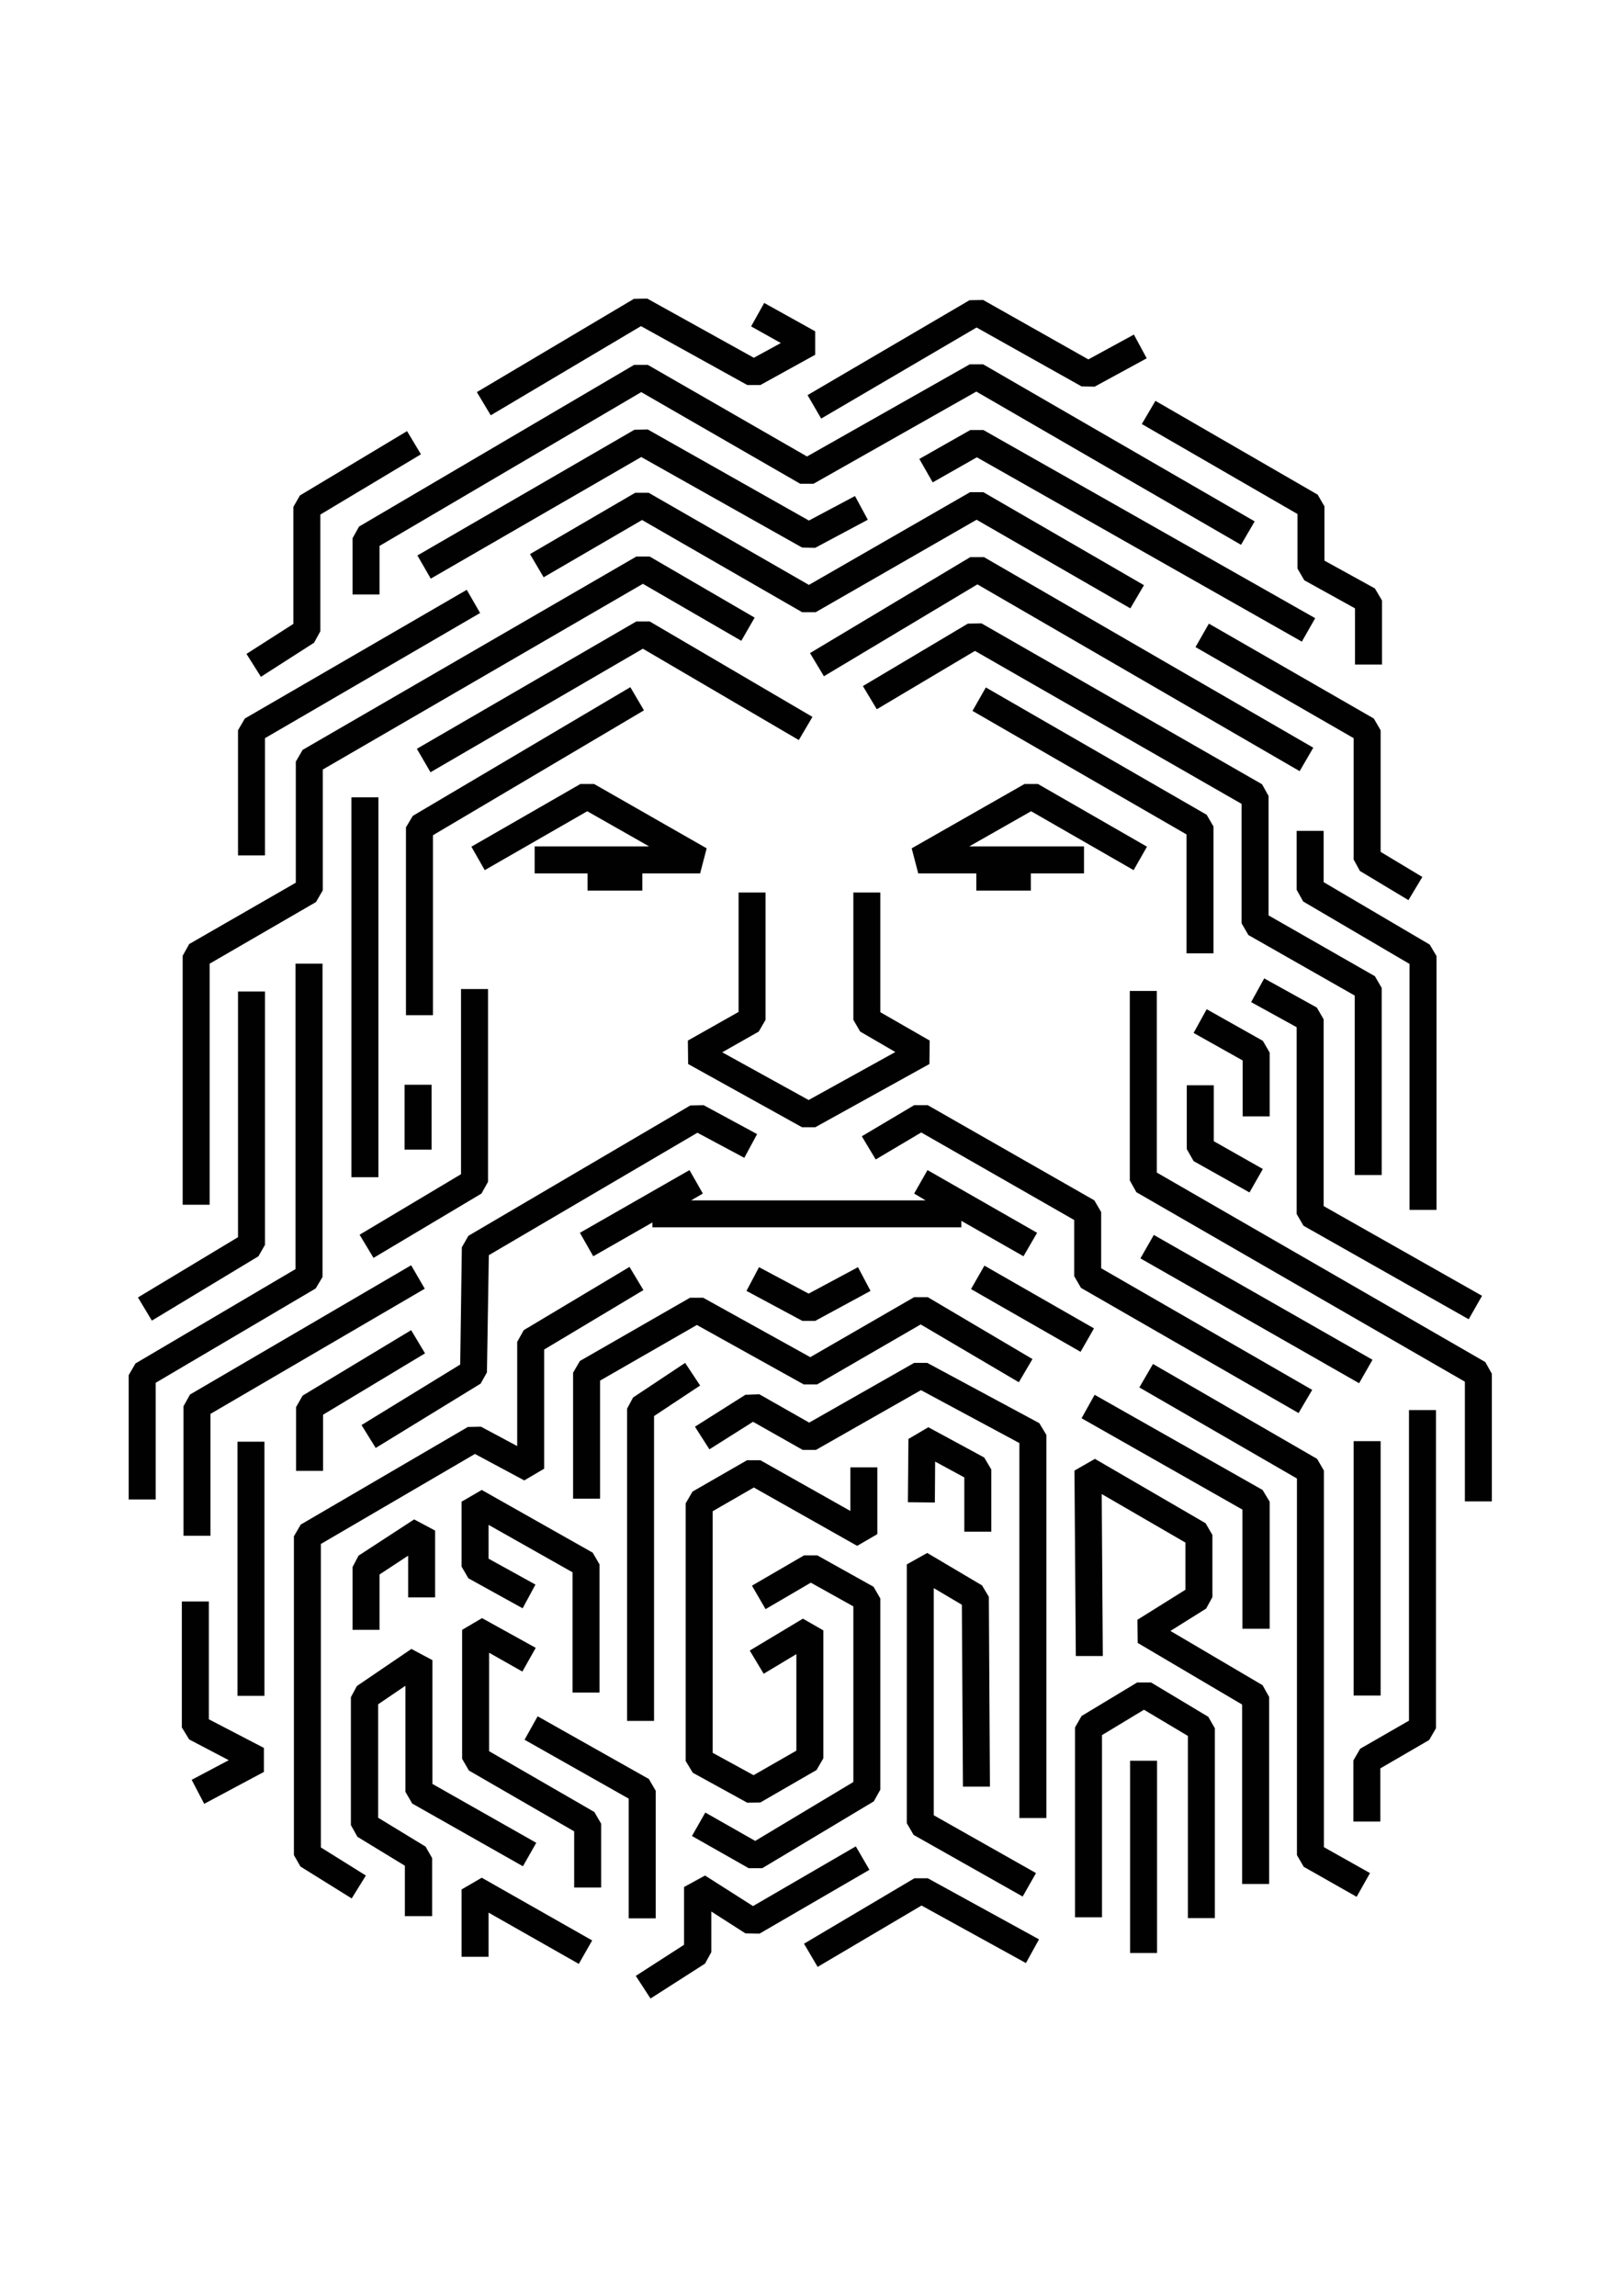
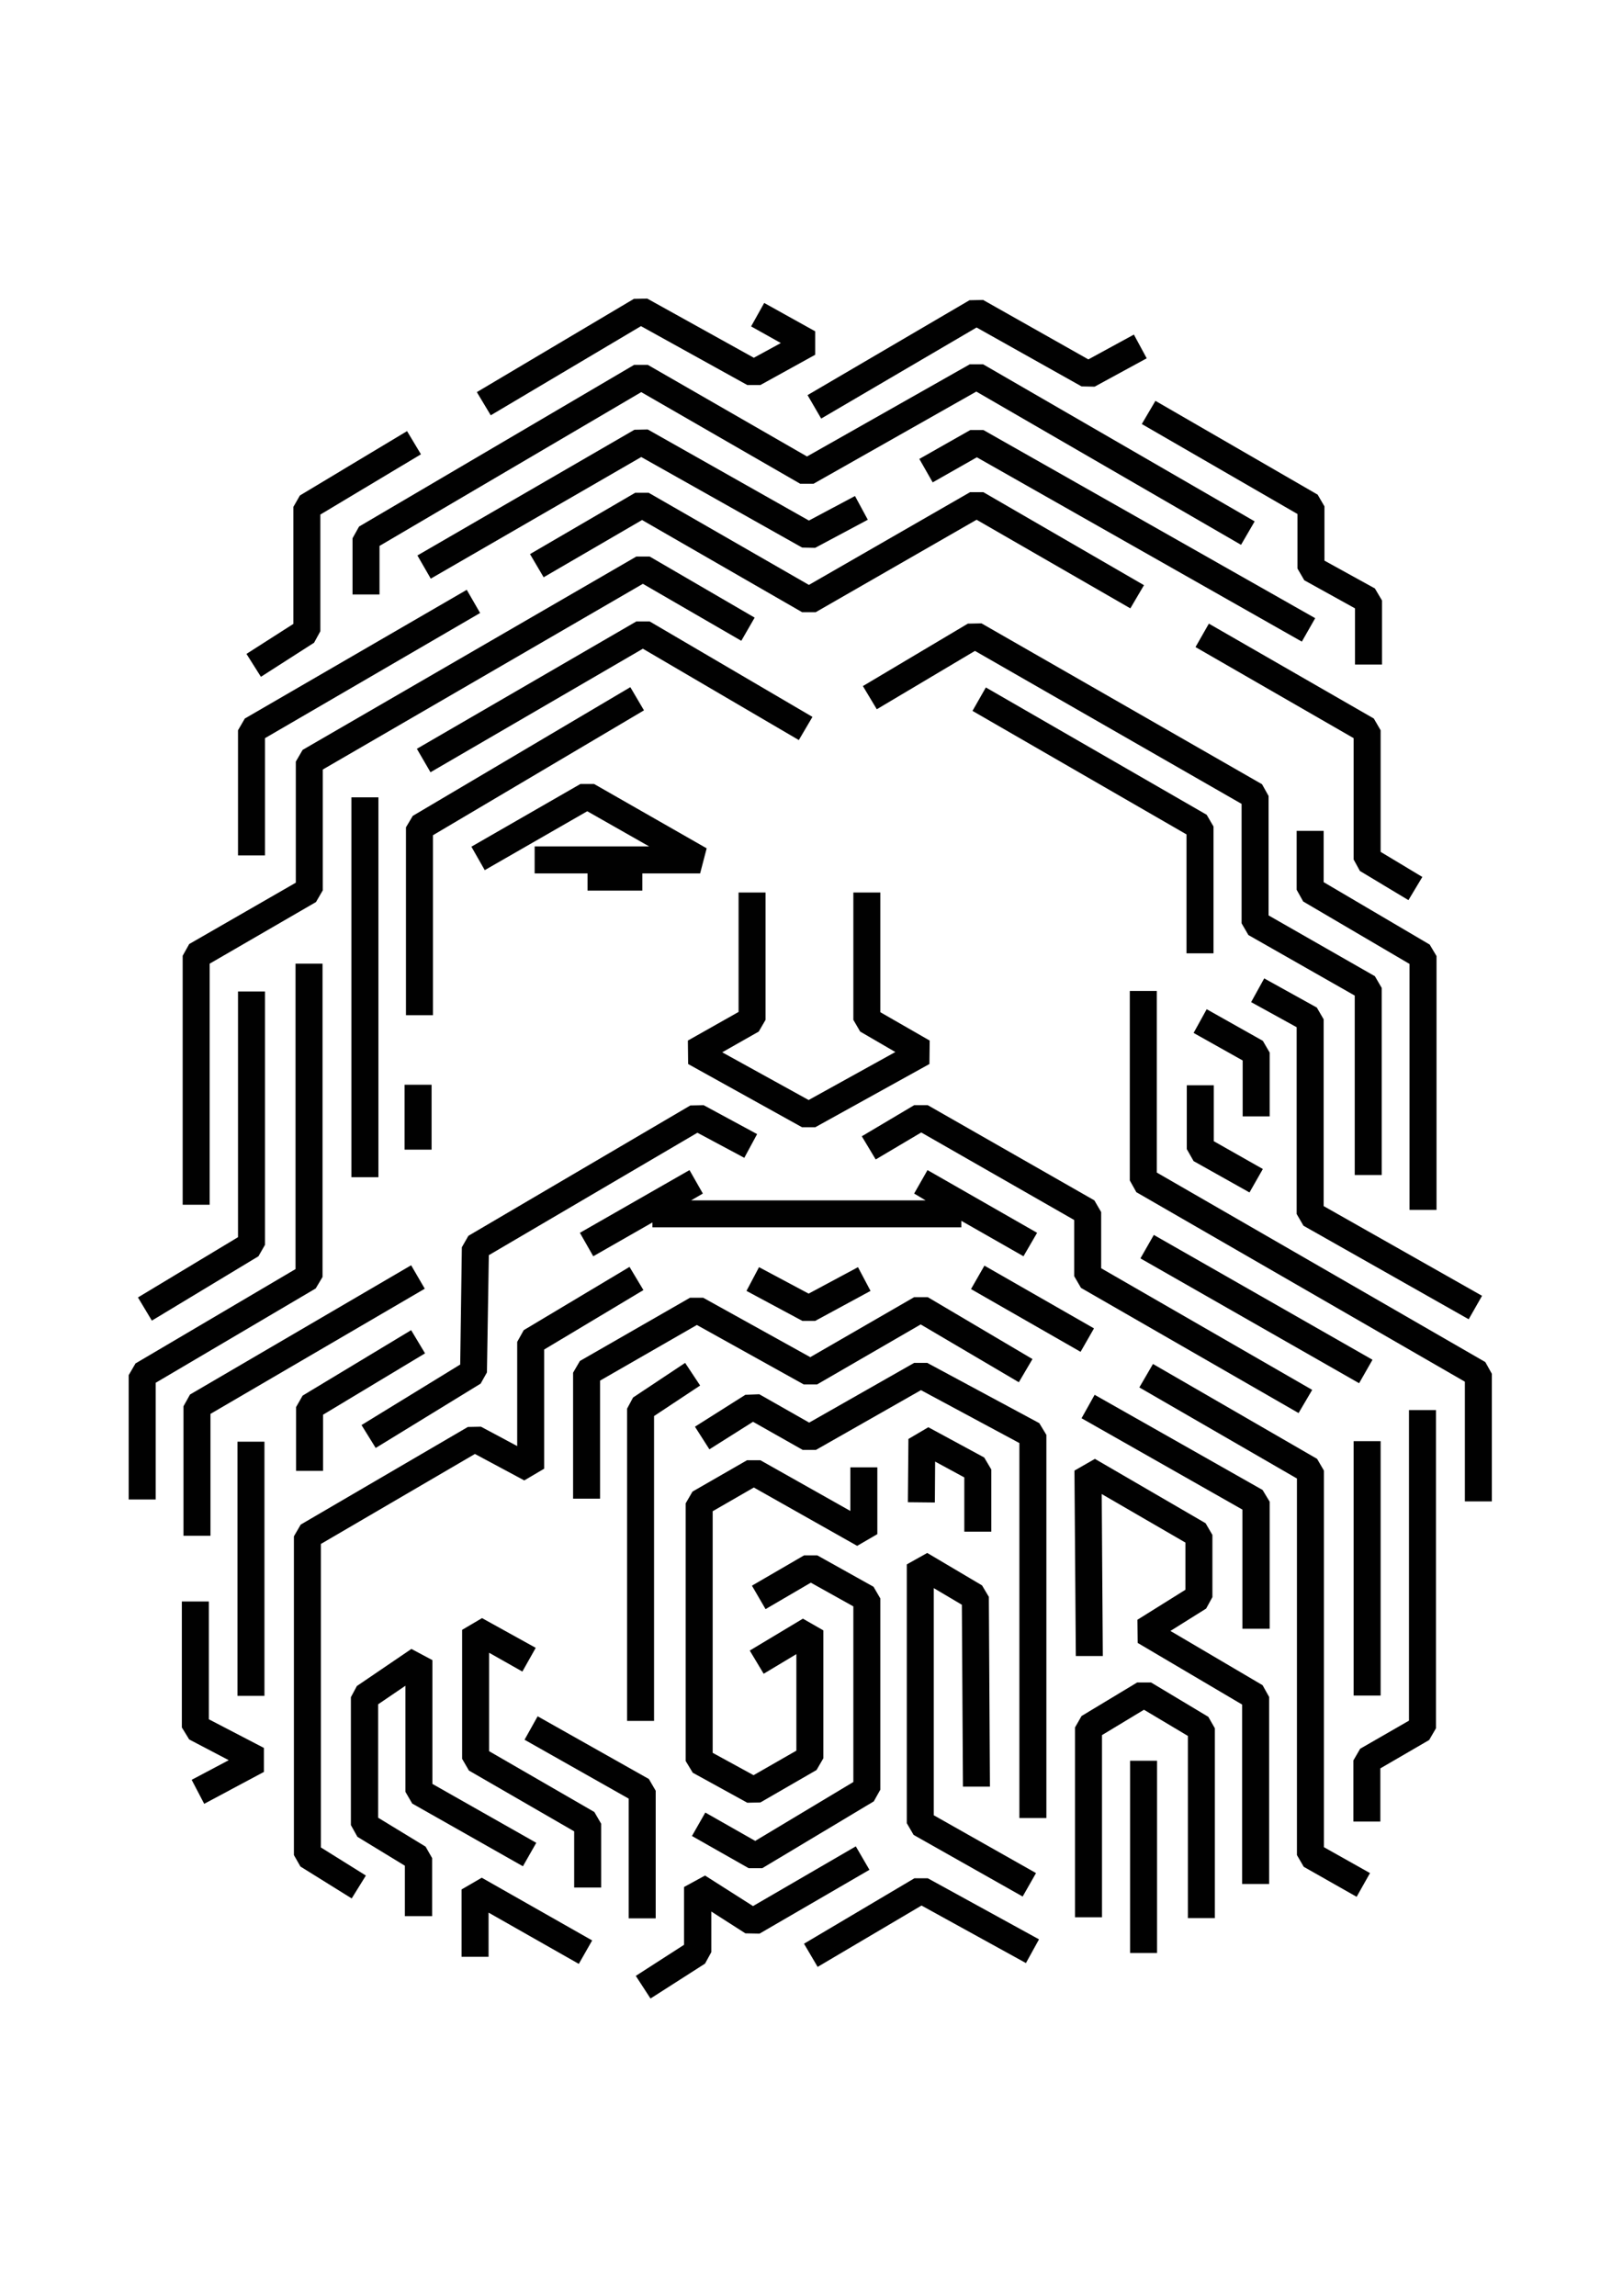
<svg xmlns="http://www.w3.org/2000/svg" xml:space="preserve" style="enable-background:new 0 0 595.3 841.9;" viewBox="0 0 595.3 841.9" y="0px" x="0px" id="Layer_1" version="1.1">
  <style type="text/css">
	.st0{fill:#010101;}
</style>
  <g>
    <polygon points="235.1,119.6 274.1,141.2 278.9,141.2 299,130.1 299,121.5 280.3,111.1 275.5,119.7 286.4,125.8    276.5,131.2 237.4,109.5 232.5,109.6 174.9,143.8 180,152.3" class="st0" />
    <polygon points="115.2,235.7 117.5,231.5 117.5,188.7 154.4,166.6 149.3,158.1 110,181.7 107.6,185.9 107.6,228.8    90.4,239.8 95.7,248.2" class="st0" />
    <polygon points="355.7,133.6 296,167.4 237.6,133.8 232.6,133.8 131.7,193.1 129.3,197.4 129.3,218 139.2,218    139.2,200.2 235.2,143.8 293.5,177.4 298.4,177.4 358.1,143.6 455.2,199.8 460.2,191.2 360.6,133.6" class="st0" />
    <polygon points="301.2,153.5 358.2,120.1 396.7,141.7 401.5,141.8 420.6,131.4 415.9,122.7 399.2,131.8 360.6,110    355.6,110.1 296.2,144.9" class="st0" />
    <polygon points="475.9,188.5 475.9,208.5 478.4,212.8 497,223.1 497,243.7 506.9,243.7 506.9,220.2 504.3,215.8    485.8,205.6 485.8,185.7 483.3,181.4 423.8,147 418.8,155.5" class="st0" />
    <polygon points="355.9,157.7 337.2,168.3 342.1,176.9 358.3,167.7 477.5,235.3 482.4,226.7 360.7,157.7" class="st0" />
    <polygon points="235.2,167.6 294.2,200.8 299,200.9 318.3,190.6 313.6,181.9 296.7,190.9 237.6,157.5 232.7,157.6    153.1,203.7 158,212.2" class="st0" />
    <polygon points="235.5,190.7 294.2,224.5 299.2,224.5 358.2,190.6 414.6,223.1 419.6,214.6 360.7,180.5 355.8,180.5    296.7,214.5 237.9,180.7 233,180.7 194.4,203.2 199.4,211.7" class="st0" />
    <polygon points="97.2,270.7 176.1,224.8 171.2,216.3 89.8,263.5 87.3,267.8 87.3,313.7 97.2,313.7" class="st0" />
    <polygon points="76.9,353.4 115.9,330.8 118.4,326.5 118.4,282.2 235.8,214.1 271.9,235 276.8,226.5 238.3,204.1    233.4,204.1 111,275 108.5,279.3 108.5,323.7 69.4,346.2 67,350.5 67,441.8 76.9,441.8" class="st0" />
    <polygon points="94.8,460.7 97.2,456.5 97.2,363.6 87.3,363.6 87.3,453.7 50.6,475.8 55.7,484.3" class="st0" />
    <polygon points="118.3,468.3 118.3,353.4 108.4,353.4 108.4,465.4 49.7,500 47.2,504.3 47.2,549.9 57.1,549.9    57.1,507.1 115.8,472.5" class="st0" />
    <rect height="139.3" width="9.9" class="st0" y="292.4" x="128.9" />
    <polygon points="233.4,227.9 152.9,274.6 157.9,283.2 235.8,237.9 293,271.4 298,262.9 238.3,227.9" class="st0" />
-     <polygon points="481.7,274.2 360.9,204.3 355.9,204.3 297.1,239.5 302.2,248 358.5,214.3 476.7,282.8" class="st0" />
    <polygon points="506.4,267.8 503.9,263.5 443.4,228.7 438.5,237.3 496.5,270.7 496.5,315.2 498.8,319.4 516.6,330.1    521.7,321.6 506.4,312.4" class="st0" />
    <polygon points="485.5,304.7 475.6,304.7 475.6,326.3 478,330.6 517,353.5 517,443.7 526.9,443.7 526.9,350.6    524.4,346.4 485.5,323.5" class="st0" />
    <polygon points="462.9,287.6 360,228.6 355,228.7 316.5,251.6 321.6,260.1 357.6,238.7 455.4,294.8 455.4,338.6    457.9,342.9 496.9,365.1 496.9,430.9 506.8,430.9 506.8,362.3 504.3,358 465.3,335.7 465.3,291.9" class="st0" />
    <polygon points="445.1,349.6 445.1,303.1 442.6,298.8 361.6,252.1 356.7,260.7 435.2,306 435.2,349.6" class="st0" />
    <polygon points="148.9,303.4 148.9,372.3 158.8,372.3 158.8,306.3 236.2,260.5 231.2,252 151.4,299.2" class="st0" />
    <polygon points="235.6,326.6 235.6,320.3 256.8,320.3 259.2,311.1 217.9,287.5 212.9,287.5 172.9,310.5 177.8,319.1    215.4,297.5 238.1,310.4 196.1,310.4 196.1,320.3 215.5,320.3 215.5,326.6" class="st0" />
-     <polygon points="420.7,310.5 380.7,287.5 375.8,287.5 334.4,311.1 336.8,320.3 358.1,320.3 358.1,326.6 378.1,326.6    378.1,320.3 397.6,320.3 397.6,310.4 355.5,310.4 378.2,297.5 415.8,319.1" class="st0" />
    <polygon points="478.1,449.5 538.7,483.8 543.6,475.2 485.5,442.3 485.5,373.8 483,369.5 463.7,358.8 458.9,367.5    475.6,376.7 475.6,445.2" class="st0" />
    <polygon points="465.7,386 463.2,381.7 442.6,370.1 437.8,378.8 455.8,388.9 455.8,409.4 465.7,409.4" class="st0" />
    <polygon points="458.3,437.3 463.2,428.7 445.2,418.5 445.2,398 435.3,398 435.3,421.4 437.8,425.8" class="st0" />
    <polygon points="544.8,499.5 424.3,430 424.3,363.4 414.4,363.4 414.4,432.9 416.8,437.2 537.3,506.7 537.3,550.6    547.2,550.6 547.2,503.8" class="st0" />
    <rect height="92.3" width="9.9" class="st0" transform="matrix(0.496 -0.869 0.869 0.496 -184.689 642.093)" y="433.9" x="455.5" />
    <polygon points="516.8,631 498.9,641.3 496.4,645.6 496.4,668 506.3,668 506.3,648.5 524.2,638.1 526.7,633.8    526.7,517.1 516.8,517.1" class="st0" />
    <rect height="93.3" width="9.9" class="st0" y="528.5" x="496.5" />
    <polygon points="401.4,440.2 340.3,405.3 335.3,405.3 316.1,416.7 321.2,425.2 337.9,415.3 394,447.4 394,468    396.5,472.3 476.3,518.2 481.3,509.7 403.9,465.1 403.9,444.5" class="st0" />
    <polygon points="485.6,539.3 483.1,535 422.9,500.2 417.9,508.8 475.7,542.2 475.7,680.3 478.2,684.6 497.6,695.6    502.5,686.9 485.6,677.4" class="st0" />
    <polygon points="401.5,511.5 396.7,520.1 455.7,553.6 455.7,597.3 465.7,597.3 465.7,550.7 463.1,546.4" class="st0" />
    <polygon points="429.3,598.1 442.4,589.9 444.7,585.7 444.7,562.9 442.2,558.6 401.6,535 394.1,539.3 394.6,607.3    404.5,607.3 404.1,547.9 434.8,565.7 434.8,583 417.2,594 417.3,602.5 455.6,625.1 455.6,690.9 465.5,690.9 465.5,622.3 463.1,618" class="st0" />
    <polygon points="422.2,617 417.1,617 396.7,629.3 394.3,633.5 394.3,703.1 404.2,703.1 404.2,636.3 419.6,627    435.7,636.6 435.7,703.4 445.6,703.4 445.6,633.8 443.2,629.6" class="st0" />
    <rect height="70.5" width="9.9" class="st0" y="645.7" x="414.5" />
    <polygon points="313,327.3 313,374 315.5,378.3 328.4,385.8 296.6,403.4 264.9,385.9 278.3,378.3 280.8,374    280.8,327.3 270.9,327.3 270.9,371.1 252.3,381.6 252.4,390.2 294.2,413.4 299,413.4 340.9,390.2 341,381.6 322.9,371.2    322.9,327.3" class="st0" />
    <polygon points="352.6,450.1 352.6,447.7 375.4,460.7 380.4,452.1 340.2,429.1 335.3,437.7 339.5,440.2 253.5,440.2    257.8,437.7 252.9,429.1 212.7,452.1 217.6,460.7 239.3,448.3 239.3,450.1" class="st0" />
    <rect height="46.3" width="9.9" class="st0" transform="matrix(0.497 -0.868 0.868 0.497 -226.113 569.938)" y="456.9" x="373.6" />
    <rect height="23.8" width="9.9" class="st0" y="397.8" x="148.4" />
-     <polygon points="137,461.3 176.6,437.7 179,433.4 179,362.7 169.1,362.7 169.1,430.6 131.9,452.8" class="st0" />
    <polygon points="176.3,507.4 178.6,503.3 179.3,460.3 255.8,415.4 273,424.6 277.7,415.9 258.1,405.3 253.2,405.4    171.8,453.2 169.4,457.4 168.8,500.4 132.6,522.6 137.8,531" class="st0" />
    <polygon points="278.4,464.7 273.8,473.4 294.3,484.4 299,484.4 319.3,473.4 314.7,464.7 296.6,474.4" class="st0" />
    <polygon points="299.7,507.7 337.7,485.7 373.7,506.9 378.7,498.4 340.3,475.7 335.3,475.7 297.2,497.7 257.9,475.9    253.1,475.9 212.7,499.1 210.2,503.4 210.2,549.6 220.1,549.6 220.1,506.3 255.6,485.9 294.8,507.7" class="st0" />
    <polygon points="340.1,499.8 335.3,499.8 296.8,521.7 278.5,511.3 273.4,511.5 254.9,523.2 260.2,531.5 276.2,521.4    294.4,531.7 299.3,531.7 337.8,509.8 373.9,529.2 373.9,666.7 383.8,666.7 383.8,526.2 381.2,521.9" class="st0" />
    <polygon points="335.4,688.8 294.9,712.8 299.9,721.3 338,698.8 376.3,719.9 381.1,711.2 340.3,688.8" class="st0" />
    <polygon points="332.6,668.6 335.1,672.9 375.1,695.5 380,686.9 342.5,665.7 342.5,582.4 352.8,588.5 353.2,655.2    363.1,655.2 362.7,585.6 360.2,581.4 340.1,569.5 332.6,573.7" class="st0" />
    <polygon points="313.9,677.1 276.2,699 258.6,687.8 250.9,692 250.9,713.2 233.2,724.6 238.6,732.9 258.6,720.1    260.9,715.9 260.9,701 273.4,709 278.6,709.1 318.9,685.7" class="st0" />
    <polygon points="277,675.1 258.7,664.7 253.8,673.3 274.6,685.1 279.6,685.1 320.5,660.6 322.9,656.3 322.9,586.2    320.4,581.9 299.8,570.4 294.9,570.4 275.8,581.5 280.8,590.1 297.4,580.4 313,589.1 313,653.5" class="st0" />
    <polygon points="363.6,561.7 363.6,538.9 361,534.5 340.5,523.4 333.2,527.7 333,550.9 342.9,551 343,536 353.7,541.8    353.7,561.7" class="st0" />
    <polygon points="311.9,554.1 278.9,535.5 274,535.5 254,547 251.5,551.3 251.5,645.8 254.1,650.1 274.1,661.1    278.9,661 299.5,649.1 302,644.8 302,597.9 294.5,593.6 275,605.3 280.1,613.8 292.1,606.6 292.1,642 276.4,651 261.4,642.8    261.4,554.2 276.5,545.5 314.4,566.9 321.8,562.6 321.8,538.1 311.9,538.1" class="st0" />
    <polygon points="251.3,499.8 232.2,512.5 230,516.6 230,631.1 239.9,631.1 239.9,519.3 256.8,508.1" class="st0" />
    <polygon points="67.3,515.7 67.3,563.2 77.2,563.2 77.2,518.5 155.8,472.6 150.8,464 69.7,511.4" class="st0" />
    <polygon points="118.5,518.8 155.9,496.3 150.8,487.8 111,511.8 108.6,516 108.6,539.4 118.5,539.4" class="st0" />
    <rect height="93.2" width="9.9" class="st0" y="528.7" x="87.1" />
    <polygon points="76.6,630.5 76.6,587.3 66.7,587.3 66.7,633.5 69.4,637.9 83.9,645.5 70.3,652.7 74.9,661.5    96.8,649.8 96.8,641" class="st0" />
    <polygon points="169.3,692.9 169.3,717.6 179.2,717.6 179.2,701.4 212.3,720.2 217.2,711.6 176.7,688.6" class="st0" />
    <polygon points="240.5,703.5 240.5,656.7 238,652.4 197.2,629.4 192.4,638 230.6,659.6 230.6,703.5" class="st0" />
    <polygon points="179.4,642.2 179.4,606.1 191.6,613 196.5,604.3 176.8,593.4 169.5,597.7 169.5,645 172,649.3    210.6,671.6 210.6,692.2 220.5,692.2 220.5,668.8 218,664.5" class="st0" />
    <polygon points="138.7,666.6 138.7,625 148.7,618.2 148.7,657.1 151.2,661.4 191.8,684.4 196.7,675.8 158.6,654.2    158.6,608.8 150.9,604.7 130.9,618.3 128.7,622.4 128.7,669.3 131.1,673.6 148.5,684.2 148.5,702.7 158.5,702.7 158.5,681.4    156.1,677.2" class="st0" />
-     <polygon points="219.9,620.7 219.9,573.7 217.4,569.4 176.7,546.4 169.3,550.7 169.3,574.5 171.8,578.8 191.7,589.8    196.4,581.1 179.2,571.6 179.2,559.2 210,576.6 210,620.7" class="st0" />
-     <polygon points="159.6,585.8 159.6,561.3 151.9,557.2 131.5,570.5 129.3,574.7 129.3,597.7 139.2,597.7 139.2,577.4    149.7,570.5 149.7,585.8" class="st0" />
    <polygon points="117.7,566.2 174.2,533.2 192.3,542.9 199.6,538.6 199.6,494.9 236,473.1 230.9,464.6 192.1,487.8    189.7,492.1 189.7,530.3 176.4,523.2 171.6,523.3 110.3,559.1 107.8,563.4 107.8,680.3 110.2,684.5 129,696.2 134.2,687.8    117.7,677.5" class="st0" />
  </g>
</svg>